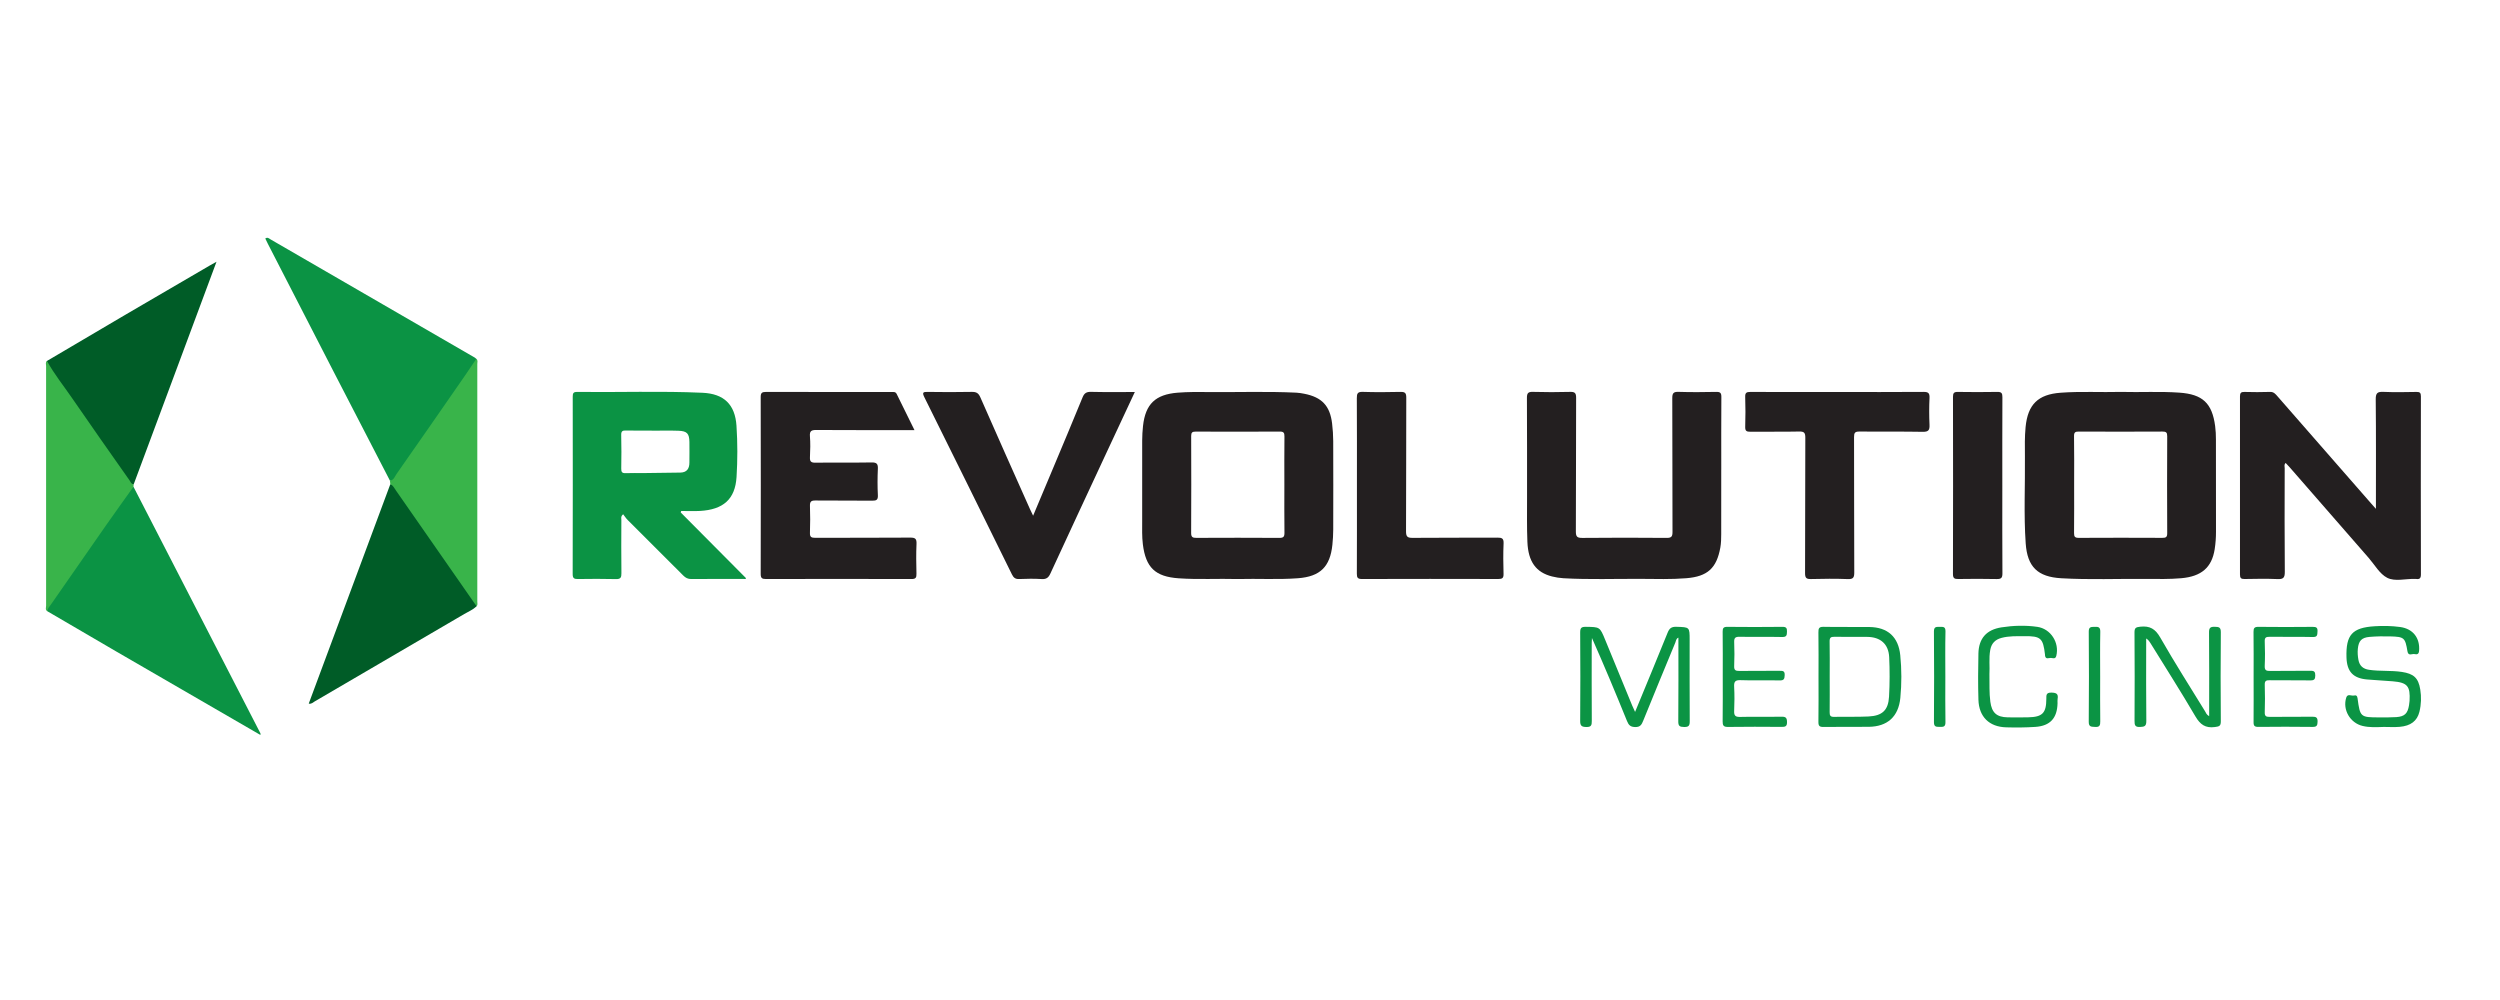
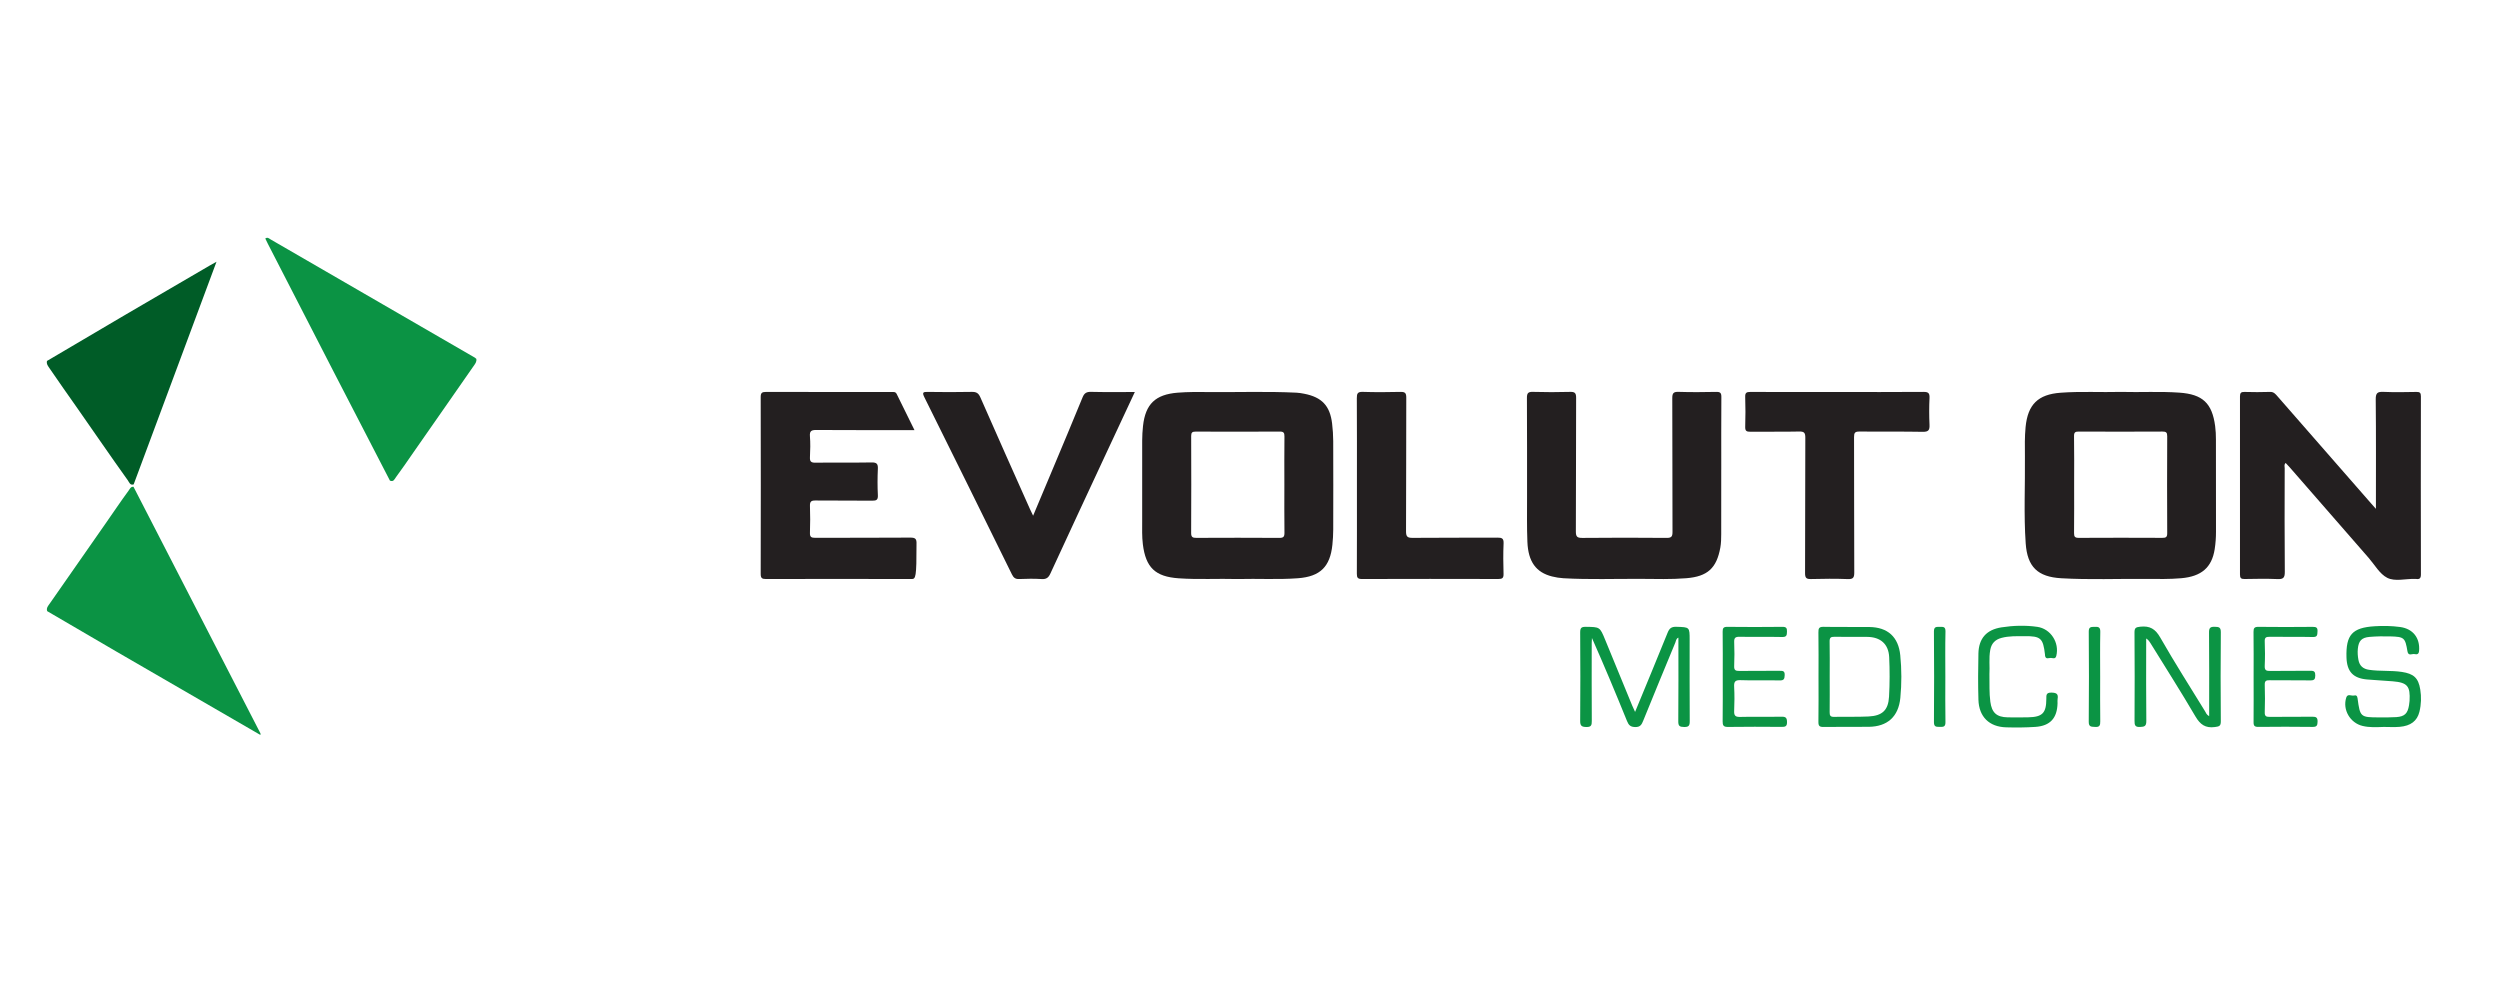
<svg xmlns="http://www.w3.org/2000/svg" width="400" height="160" viewBox="0 0 400 160" fill="none">
  <path d="M380.146 81.415C380.146 75.408 380.178 69.654 380.117 63.899C380.105 62.866 380.414 62.659 381.362 62.7C383.113 62.776 384.871 62.741 386.627 62.71C387.167 62.7 387.345 62.844 387.345 63.411C387.327 72.909 387.325 82.405 387.347 91.903C387.348 92.537 387.134 92.717 386.564 92.631C386.5 92.621 386.434 92.631 386.369 92.629C384.881 92.58 383.205 93.086 381.955 92.448C380.743 91.829 379.953 90.372 378.994 89.27C374.782 84.445 370.578 79.616 366.369 74.789C366.158 74.547 365.934 74.319 365.705 74.073C365.413 74.344 365.553 74.653 365.551 74.914C365.541 80.444 365.516 85.972 365.569 91.502C365.579 92.481 365.288 92.69 364.377 92.651C362.625 92.576 360.868 92.61 359.112 92.641C358.554 92.651 358.394 92.473 358.396 91.92C358.41 82.422 358.41 72.926 358.396 63.428C358.396 62.876 358.556 62.694 359.114 62.71C360.477 62.745 361.845 62.755 363.208 62.706C363.805 62.684 364.076 63.044 364.396 63.407C369.38 69.111 374.365 74.815 379.349 80.516C379.555 80.757 379.77 80.991 380.146 81.415Z" fill="#231F20" />
  <path d="M275.399 75.135C275.399 78.581 275.405 82.028 275.395 85.474C275.393 86.187 275.381 86.9 275.253 87.611C274.66 90.913 273.202 92.237 269.835 92.514C267.401 92.715 264.965 92.633 262.528 92.619C258.402 92.596 254.275 92.754 250.153 92.518C249.54 92.483 248.924 92.383 248.329 92.233C245.766 91.586 244.509 89.878 244.383 86.695C244.289 84.357 244.33 82.014 244.328 79.673C244.322 74.34 244.342 69.007 244.308 63.674C244.305 62.919 244.484 62.678 245.266 62.7C247.246 62.759 249.23 62.755 251.212 62.702C251.965 62.682 252.183 62.874 252.18 63.655C252.146 70.776 252.178 77.898 252.137 85.017C252.131 85.894 252.363 86.074 253.204 86.066C257.686 86.021 262.171 86.023 266.656 86.064C267.444 86.072 267.604 85.836 267.6 85.094C267.573 77.972 267.596 70.851 267.565 63.731C267.561 62.94 267.727 62.671 268.564 62.698C270.577 62.763 272.592 62.745 274.607 62.704C275.253 62.69 275.424 62.882 275.418 63.524C275.389 67.392 275.403 71.263 275.403 75.133C275.403 75.135 275.401 75.135 275.399 75.135Z" fill="#231F20" />
-   <path d="M146.315 68.816C140.952 68.816 135.785 68.834 130.617 68.798C129.833 68.793 129.525 68.943 129.589 69.792C129.671 70.892 129.654 72.005 129.593 73.108C129.554 73.823 129.737 74.043 130.488 74.032C133.479 73.983 136.469 74.045 139.46 73.991C140.297 73.975 140.492 74.241 140.457 75.028C140.394 76.424 140.388 77.826 140.459 79.222C140.498 79.997 140.219 80.118 139.526 80.11C136.504 80.073 133.481 80.116 130.457 80.079C129.767 80.071 129.572 80.278 129.593 80.954C129.642 82.383 129.644 83.817 129.591 85.246C129.568 85.912 129.798 86.052 130.42 86.05C135.49 86.027 140.562 86.058 145.632 86.017C146.441 86.011 146.679 86.203 146.642 87.025C146.57 88.616 146.595 90.212 146.634 91.805C146.65 92.414 146.517 92.647 145.844 92.645C138.077 92.621 130.307 92.623 122.539 92.643C121.909 92.645 121.71 92.483 121.712 91.827C121.734 82.393 121.734 72.962 121.712 63.528C121.71 62.874 121.905 62.708 122.537 62.71C129.234 62.729 135.929 62.722 142.626 62.724C142.94 62.724 143.275 62.645 143.467 63.032C144.387 64.916 145.318 66.795 146.315 68.816Z" fill="#231F20" />
+   <path d="M146.315 68.816C140.952 68.816 135.785 68.834 130.617 68.798C129.833 68.793 129.525 68.943 129.589 69.792C129.671 70.892 129.654 72.005 129.593 73.108C129.554 73.823 129.737 74.043 130.488 74.032C133.479 73.983 136.469 74.045 139.46 73.991C140.297 73.975 140.492 74.241 140.457 75.028C140.394 76.424 140.388 77.826 140.459 79.222C140.498 79.997 140.219 80.118 139.526 80.11C136.504 80.073 133.481 80.116 130.457 80.079C129.767 80.071 129.572 80.278 129.593 80.954C129.642 82.383 129.644 83.817 129.591 85.246C129.568 85.912 129.798 86.052 130.42 86.05C135.49 86.027 140.562 86.058 145.632 86.017C146.441 86.011 146.679 86.203 146.642 87.025C146.65 92.414 146.517 92.647 145.844 92.645C138.077 92.621 130.307 92.623 122.539 92.643C121.909 92.645 121.71 92.483 121.712 91.827C121.734 82.393 121.734 72.962 121.712 63.528C121.71 62.874 121.905 62.708 122.537 62.71C129.234 62.729 135.929 62.722 142.626 62.724C142.94 62.724 143.275 62.645 143.467 63.032C144.387 64.916 145.318 66.795 146.315 68.816Z" fill="#231F20" />
  <path d="M21.356 77.882C28.08 90.94 34.804 104 41.526 117.057C41.612 117.225 41.748 117.382 41.661 117.592C33.947 113.127 26.244 108.673 18.547 104.207C14.875 102.076 11.216 99.926 7.55 97.784C7.375 97.273 7.714 96.919 7.964 96.562C10.96 92.278 13.935 87.978 16.937 83.697C18.149 81.969 19.319 80.212 20.57 78.511C20.772 78.238 20.903 77.851 21.356 77.882Z" fill="#0B9344" />
  <path d="M62.389 76.9C59.334 70.991 56.273 65.084 53.226 59.172C49.762 52.45 46.309 45.721 42.852 38.996C42.71 38.717 42.578 38.434 42.445 38.158C42.827 37.895 43.057 38.166 43.289 38.301C54.192 44.606 65.091 50.917 75.989 57.23C76.071 57.279 76.139 57.355 76.212 57.418C76.301 57.889 76.015 58.222 75.779 58.564C72.591 63.18 69.353 67.761 66.156 72.372C65.231 73.704 64.322 75.047 63.355 76.347C63.132 76.65 62.962 77.162 62.389 76.9Z" fill="#0B9344" />
  <path d="M181.572 62.722C179.968 66.158 178.431 69.439 176.902 72.723C173.948 79.07 170.989 85.414 168.059 91.772C167.759 92.422 167.415 92.694 166.678 92.649C165.48 92.576 164.273 92.59 163.073 92.645C162.449 92.674 162.164 92.424 161.903 91.895C157.252 82.444 152.592 72.997 147.902 63.565C147.5 62.759 147.713 62.694 148.47 62.706C150.809 62.743 153.148 62.749 155.487 62.702C156.203 62.688 156.556 62.888 156.856 63.573C159.47 69.538 162.133 75.483 164.784 81.432C164.926 81.751 165.084 82.063 165.299 82.514C166.389 79.919 167.433 77.447 168.469 74.971C170.058 71.175 171.66 67.383 173.213 63.573C173.492 62.892 173.847 62.681 174.572 62.698C176.845 62.755 179.12 62.722 181.572 62.722Z" fill="#231F20" />
  <path d="M7.515 57.752C11.674 55.301 15.829 52.841 19.992 50.4C24.496 47.76 29.008 45.137 33.518 42.507C33.815 42.335 34.115 42.173 34.642 41.878C30.169 53.901 25.778 65.703 21.387 77.504C20.802 77.691 20.679 77.168 20.458 76.861C17.698 73.01 15.028 69.097 12.308 65.215C10.857 63.141 9.388 61.079 7.966 58.986C7.718 58.617 7.398 58.261 7.515 57.752Z" fill="#005C27" />
-   <path d="M76.255 97.007C75.685 97.548 74.961 97.847 74.296 98.235C66.326 102.904 58.349 107.563 50.371 112.217C50.078 112.387 49.817 112.689 49.399 112.576C53.751 100.87 58.101 89.173 62.449 77.476C63.142 77.357 63.284 77.982 63.55 78.359C64.861 80.218 66.183 82.071 67.465 83.949C70.196 87.948 73.038 91.87 75.757 95.879C75.991 96.22 76.296 96.54 76.255 97.007Z" fill="#005C27" />
  <path d="M294.003 62.722C298.583 62.722 303.165 62.739 307.746 62.704C308.497 62.698 308.76 62.87 308.723 63.663C308.655 65.09 308.655 66.525 308.721 67.953C308.76 68.804 308.569 69.109 307.633 69.091C304.256 69.027 300.875 69.085 297.497 69.048C296.796 69.04 296.646 69.255 296.648 69.921C296.672 77.138 296.648 84.356 296.683 91.573C296.687 92.41 296.517 92.688 295.63 92.653C293.683 92.576 291.732 92.596 289.784 92.647C289.04 92.666 288.806 92.495 288.81 91.702C288.843 84.484 288.816 77.267 288.851 70.05C288.855 69.244 288.672 69.025 287.852 69.044C285.254 69.103 282.654 69.048 280.055 69.08C279.435 69.087 279.213 68.943 279.234 68.283C279.283 66.691 279.289 65.096 279.232 63.505C279.209 62.821 279.46 62.708 280.065 62.71C284.712 62.731 289.358 62.722 294.003 62.722Z" fill="#231F20" />
  <path d="M217.108 77.65C217.108 73.001 217.121 68.349 217.092 63.7C217.088 62.971 217.219 62.675 218.038 62.7C220.051 62.764 222.068 62.753 224.082 62.704C224.811 62.686 225.008 62.892 225.004 63.628C224.975 70.749 225.004 77.871 224.965 84.992C224.961 85.855 225.174 86.068 226.034 86.058C230.55 86.011 235.068 86.051 239.586 86.021C240.302 86.017 240.61 86.135 240.573 86.953C240.501 88.575 240.52 90.204 240.567 91.829C240.587 92.496 240.352 92.641 239.73 92.639C232.45 92.62 225.172 92.618 217.892 92.641C217.221 92.643 217.094 92.405 217.096 91.793C217.119 87.082 217.108 82.366 217.108 77.65Z" fill="#231F20" />
-   <path d="M7.515 57.752C8.668 59.861 10.182 61.727 11.534 63.7C14.557 68.107 17.645 72.471 20.718 76.845C20.893 77.095 20.995 77.455 21.385 77.501C21.375 77.628 21.363 77.755 21.354 77.882C19.893 79.935 18.416 81.977 16.973 84.041C14.025 88.253 11.093 92.477 8.163 96.701C7.927 97.04 7.611 97.343 7.551 97.786C7.207 97.548 7.377 97.191 7.377 96.896C7.367 84.121 7.367 71.345 7.375 58.57C7.377 58.297 7.234 57.982 7.515 57.752Z" fill="#39B44A" />
-   <path d="M76.255 97.007C71.951 90.823 67.65 84.637 63.337 78.458C63.085 78.099 62.904 77.66 62.449 77.476C62.43 77.283 62.408 77.091 62.389 76.9C63.017 76.832 63.169 76.232 63.442 75.842C67.123 70.599 70.767 65.332 74.417 60.068C75.026 59.191 75.615 58.301 76.212 57.416C76.504 57.639 76.368 57.957 76.368 58.228C76.376 70.907 76.376 83.586 76.37 96.265C76.372 96.515 76.463 96.788 76.255 97.007Z" fill="#39B44A" />
-   <path d="M320.371 77.783C320.371 82.43 320.353 87.078 320.388 91.725C320.394 92.461 320.193 92.664 319.464 92.647C317.419 92.598 315.371 92.612 313.327 92.641C312.728 92.649 312.472 92.539 312.474 91.852C312.498 82.395 312.496 72.938 312.478 63.479C312.476 62.878 312.656 62.7 313.251 62.708C315.361 62.739 317.472 62.745 319.583 62.706C320.248 62.694 320.388 62.926 320.384 63.547C320.359 68.293 320.371 73.038 320.371 77.783Z" fill="#231F20" />
  <path d="M261.613 113.906C263.4 109.571 265.132 105.412 266.818 101.233C267.101 100.532 267.434 100.262 268.22 100.288C270.343 100.354 270.343 100.309 270.343 102.406C270.343 106.73 270.327 111.055 270.358 115.378C270.364 116.089 270.212 116.337 269.455 116.319C268.759 116.306 268.517 116.179 268.525 115.415C268.566 110.963 268.544 106.509 268.544 102.02C268.16 102.186 268.162 102.551 268.051 102.818C266.324 106.982 264.604 111.147 262.911 115.323C262.661 115.941 262.446 116.343 261.635 116.329C260.872 116.315 260.587 116.019 260.324 115.37C258.521 110.932 256.678 106.509 254.712 102.08C254.698 102.344 254.675 102.606 254.675 102.869C254.673 107.03 254.659 111.192 254.686 115.353C254.69 116.024 254.606 116.337 253.81 116.321C253.056 116.308 252.823 116.12 252.829 115.341C252.866 110.627 252.864 105.913 252.829 101.2C252.823 100.459 253.026 100.28 253.748 100.292C255.974 100.325 255.976 100.293 256.82 102.348C258.262 105.857 259.702 109.366 261.145 112.875C261.266 113.172 261.408 113.459 261.613 113.906Z" fill="#0B9444" />
  <path d="M353.465 114.593C353.465 114.165 353.465 113.828 353.465 113.488C353.465 109.389 353.486 105.29 353.445 101.194C353.437 100.438 353.664 100.266 354.376 100.286C355.031 100.303 355.339 100.358 355.333 101.164C355.289 105.913 355.292 110.662 355.331 115.411C355.337 116.181 355.058 116.233 354.391 116.325C352.856 116.538 352.023 115.919 351.256 114.609C348.943 110.658 346.479 106.796 344.072 102.9C343.91 102.639 343.742 102.379 343.389 102.154C343.389 102.492 343.389 102.832 343.389 103.17C343.389 107.235 343.364 111.301 343.411 115.366C343.42 116.196 343.106 116.286 342.402 116.315C341.6 116.349 341.522 116.011 341.526 115.343C341.552 110.627 341.557 105.909 341.52 101.194C341.515 100.444 341.751 100.35 342.443 100.272C343.98 100.1 344.856 100.627 345.648 102.016C347.917 105.991 350.382 109.852 352.778 113.755C352.936 114.021 353.026 114.343 353.465 114.593Z" fill="#0C9444" />
  <path d="M381.401 116.31C380.267 116.347 379.128 116.421 378.007 116.149C376.021 115.669 374.784 113.562 375.398 111.615C375.615 110.93 376.229 111.387 376.651 111.281C376.971 111.201 377.154 111.317 377.209 111.725C377.611 114.74 377.669 114.781 380.683 114.783C381.592 114.783 382.505 114.8 383.412 114.738C384.748 114.644 385.234 114.156 385.445 112.826C385.48 112.601 385.515 112.375 385.528 112.148C385.667 109.774 385.183 109.204 382.823 109.008C381.463 108.897 380.1 108.833 378.74 108.717C376.497 108.526 375.506 107.454 375.437 105.187C375.33 101.571 376.352 100.426 379.938 100.2C381.301 100.114 382.667 100.135 384.024 100.321C386.081 100.6 387.226 102.08 387.052 104.148C387.005 104.693 386.699 104.738 386.34 104.654C385.946 104.562 385.329 105.044 385.191 104.201C384.83 102.029 384.674 101.885 382.448 101.824C381.346 101.795 380.236 101.809 379.138 101.903C377.848 102.012 377.374 102.541 377.252 103.828C377.197 104.412 377.24 104.992 377.347 105.574C377.525 106.54 378.1 107.028 379.048 107.169C380.788 107.427 382.554 107.245 384.298 107.509C386.18 107.796 386.941 108.452 387.241 110.315C387.434 111.51 387.399 112.719 387.105 113.898C386.742 115.353 385.716 116.146 383.935 116.296C383.094 116.368 382.243 116.31 381.401 116.31Z" fill="#0B9444" />
  <path d="M275.639 108.19C275.639 105.816 275.658 103.441 275.625 101.067C275.617 100.471 275.779 100.29 276.386 100.297C279.312 100.329 282.236 100.331 285.162 100.296C285.775 100.288 285.937 100.465 285.917 101.061C285.9 101.619 285.872 101.936 285.152 101.92C282.878 101.869 280.601 101.93 278.327 101.885C277.632 101.871 277.443 102.084 277.471 102.758C277.521 104.025 277.525 105.296 277.469 106.562C277.439 107.237 277.693 107.358 278.3 107.351C280.445 107.317 282.591 107.349 284.735 107.331C285.248 107.327 285.58 107.339 285.55 108.03C285.527 108.636 285.418 108.882 284.745 108.866C282.665 108.821 280.582 108.905 278.504 108.825C277.593 108.79 277.422 109.096 277.465 109.915C277.533 111.18 277.523 112.453 277.467 113.718C277.434 114.457 277.611 114.73 278.415 114.708C280.623 114.65 282.835 114.714 285.045 114.673C285.724 114.66 285.915 114.849 285.923 115.534C285.931 116.243 285.628 116.306 285.055 116.302C282.195 116.28 279.334 116.269 276.474 116.31C275.756 116.319 275.614 116.066 275.623 115.413C275.658 113.004 275.639 110.598 275.639 108.19Z" fill="#0C9444" />
  <path d="M318.309 107.862C318.338 109.428 318.262 110.86 318.455 112.285C318.689 114.023 319.448 114.738 321.217 114.775C322.321 114.798 323.428 114.792 324.532 114.769C326.789 114.72 327.403 114.093 327.413 111.82C327.415 111.235 327.362 110.801 328.23 110.817C329.04 110.832 329.358 111.028 329.217 111.84C329.178 112.06 329.211 112.295 329.206 112.521C329.149 114.902 328.033 116.144 325.659 116.304C324.106 116.409 322.54 116.417 320.983 116.374C318.276 116.3 316.629 114.685 316.549 111.961C316.477 109.493 316.489 107.019 316.547 104.548C316.604 102.149 317.831 100.752 320.232 100.377C322.128 100.083 324.052 100.024 325.963 100.295C328.111 100.602 329.535 102.818 329.007 104.943C328.866 105.507 328.437 105.281 328.146 105.267C327.824 105.251 327.313 105.558 327.208 104.916C327.198 104.851 327.206 104.785 327.198 104.72C326.89 102.11 326.533 101.762 323.911 101.787C322.682 101.799 321.44 101.738 320.23 102.065C319.22 102.336 318.619 102.959 318.436 104.008C318.2 105.335 318.387 106.669 318.309 107.862Z" fill="#0B9444" />
  <path d="M360.577 108.325C360.577 105.921 360.598 103.516 360.563 101.112C360.553 100.485 360.713 100.29 361.363 100.297C364.252 100.333 367.143 100.329 370.032 100.299C370.619 100.294 370.84 100.428 370.8 101.047C370.767 101.576 370.804 101.94 370.053 101.922C367.75 101.867 365.442 101.92 363.138 101.889C362.565 101.881 362.332 102 362.358 102.633C362.409 103.931 362.418 105.234 362.356 106.531C362.319 107.271 362.619 107.362 363.251 107.351C365.393 107.315 367.537 107.36 369.681 107.323C370.287 107.314 370.449 107.489 370.444 108.085C370.438 108.675 370.276 108.872 369.669 108.862C367.494 108.829 365.317 108.866 363.142 108.837C362.574 108.829 362.338 108.944 362.36 109.579C362.409 111.039 362.409 112.504 362.36 113.964C362.338 114.615 362.602 114.705 363.156 114.699C365.428 114.673 367.703 114.708 369.975 114.675C370.588 114.667 370.826 114.808 370.812 115.472C370.799 116.083 370.676 116.316 370.005 116.306C367.116 116.269 364.225 116.273 361.336 116.304C360.735 116.31 360.563 116.132 360.571 115.538C360.596 113.135 360.577 110.729 360.577 108.325Z" fill="#0B9444" />
  <path d="M311.255 108.333C311.255 110.735 311.226 113.136 311.272 115.536C311.286 116.247 310.984 116.327 310.414 116.3C309.887 116.276 309.425 116.392 309.431 115.55C309.468 110.715 309.47 105.878 309.429 101.043C309.421 100.196 309.876 100.311 310.397 100.301C310.917 100.292 311.294 100.26 311.276 101.03C311.218 103.465 311.255 105.9 311.255 108.333Z" fill="#0B9444" />
  <path d="M336.027 108.309C336.027 110.678 336.006 113.049 336.041 115.415C336.051 116.058 335.935 116.362 335.208 116.308C334.625 116.265 334.192 116.343 334.199 115.476C334.244 110.674 334.242 105.87 334.201 101.067C334.193 100.253 334.593 100.317 335.145 100.294C335.764 100.266 336.062 100.354 336.047 101.104C335.994 103.508 336.027 105.909 336.027 108.309Z" fill="#0B9444" />
  <path d="M339.349 62.706C342.468 62.792 345.59 62.602 348.707 62.823C352.413 63.083 353.939 64.497 354.424 68.175C354.518 68.882 354.549 69.601 354.549 70.316C354.559 75.227 354.549 80.14 354.559 85.051C354.561 85.998 354.495 86.937 354.35 87.868C353.894 90.803 352.226 92.235 348.996 92.516C347.146 92.676 345.293 92.643 343.44 92.627C338.891 92.586 334.338 92.784 329.791 92.52C326.034 92.301 324.374 90.706 324.112 86.947C323.788 82.303 324.036 77.648 323.987 72.999C323.972 71.438 323.943 69.88 324.095 68.32C324.446 64.723 326.077 63.102 329.695 62.837C332.912 62.595 336.133 62.792 339.349 62.706ZM331.849 85.289C331.843 85.881 331.999 86.062 332.61 86.058C337.061 86.033 341.515 86.035 345.966 86.056C346.53 86.058 346.756 85.957 346.754 85.318C346.727 80.147 346.729 74.977 346.754 69.806C346.758 69.195 346.584 69.046 345.991 69.05C341.54 69.074 337.086 69.072 332.635 69.052C332.085 69.05 331.835 69.121 331.845 69.777C331.888 72.344 331.862 74.914 331.862 77.484C331.862 80.087 331.878 82.688 331.849 85.289Z" fill="#231F20" />
  <path d="M198.032 92.645C194.879 92.559 191.725 92.748 188.577 92.528C184.835 92.266 183.314 90.803 182.855 87.072C182.703 85.838 182.75 84.603 182.748 83.369C182.738 79.075 182.738 74.781 182.75 70.487C182.752 69.708 182.799 68.927 182.882 68.154C183.271 64.631 184.872 63.116 188.422 62.829C190.079 62.696 191.735 62.71 193.393 62.727C198.073 62.772 202.754 62.6 207.432 62.829C207.852 62.848 208.271 62.919 208.684 63.001C211.499 63.553 212.799 64.928 213.136 67.76C213.247 68.693 213.312 69.64 213.315 70.579C213.333 75.295 213.329 80.013 213.317 84.728C213.315 85.539 213.265 86.353 213.183 87.162C212.82 90.694 211.22 92.248 207.686 92.518C204.469 92.758 201.248 92.559 198.032 92.645ZM205.511 69.829C205.518 69.246 205.382 69.048 204.764 69.052C200.279 69.078 195.792 69.076 191.308 69.056C190.763 69.054 190.586 69.199 190.588 69.761C190.607 74.932 190.611 80.105 190.584 85.275C190.58 85.959 190.837 86.062 191.434 86.058C195.855 86.037 200.275 86.033 204.695 86.062C205.337 86.066 205.52 85.888 205.513 85.248C205.478 82.678 205.499 80.108 205.499 77.539C205.497 74.967 205.481 72.397 205.511 69.829Z" fill="#231F20" />
-   <path d="M108.915 81.993C112.395 85.494 115.876 88.995 119.367 92.51C119.319 92.709 119.127 92.629 118.987 92.629C116.192 92.633 113.396 92.619 110.601 92.645C110.06 92.649 109.696 92.457 109.327 92.088C106.366 89.116 103.387 86.164 100.424 83.196C100.151 82.922 99.942 82.586 99.704 82.282C99.279 82.639 99.421 82.951 99.419 83.213C99.408 86.043 99.388 88.874 99.427 91.704C99.437 92.403 99.298 92.674 98.53 92.653C96.517 92.598 94.5 92.619 92.484 92.643C91.905 92.651 91.626 92.565 91.628 91.862C91.653 82.397 91.648 72.93 91.636 63.465C91.636 62.954 91.72 62.704 92.317 62.71C99.012 62.788 105.71 62.542 112.399 62.843C115.831 62.997 117.614 64.713 117.838 68.129C118.017 70.849 118.017 73.598 117.848 76.318C117.627 79.88 115.727 81.542 111.984 81.751C110.989 81.805 109.99 81.758 108.993 81.758C108.966 81.835 108.941 81.913 108.915 81.993ZM104.273 68.892C102.907 68.892 101.542 68.915 100.178 68.88C99.618 68.867 99.376 68.962 99.394 69.611C99.443 71.397 99.429 73.188 99.4 74.977C99.392 75.514 99.527 75.73 100.1 75.705C101.074 75.662 102.049 75.701 103.024 75.691C104.973 75.672 106.922 75.652 108.869 75.613C109.883 75.594 110.302 74.992 110.304 74.034C110.306 72.928 110.326 71.821 110.306 70.716C110.281 69.367 109.926 68.97 108.562 68.921C107.134 68.869 105.703 68.91 104.273 68.91C104.273 68.902 104.273 68.896 104.273 68.892Z" fill="#0B9344" />
  <path d="M290.962 108.292C290.962 105.919 290.985 103.547 290.946 101.174C290.936 100.526 291.055 100.278 291.775 100.292C294.21 100.342 296.646 100.294 299.083 100.321C302.042 100.354 303.751 101.91 304.043 104.843C304.269 107.112 304.275 109.387 304.055 111.656C303.76 114.66 301.999 116.263 298.971 116.292C296.568 116.315 294.165 116.276 291.761 116.313C291.128 116.323 290.936 116.151 290.946 115.505C290.985 113.101 290.962 110.698 290.962 108.292ZM292.745 113.945C292.739 114.46 292.84 114.71 293.429 114.699C295.277 114.658 297.13 114.726 298.973 114.636C301.168 114.529 302.13 113.629 302.247 111.459C302.362 109.356 302.368 107.237 302.268 105.134C302.169 103.043 300.867 101.92 298.763 101.903C297.011 101.887 295.259 101.924 293.507 101.887C292.91 101.873 292.727 102.043 292.739 102.65C292.778 104.5 292.752 106.351 292.752 108.2C292.752 110.116 292.768 112.031 292.745 113.945Z" fill="#0B9344" />
</svg>